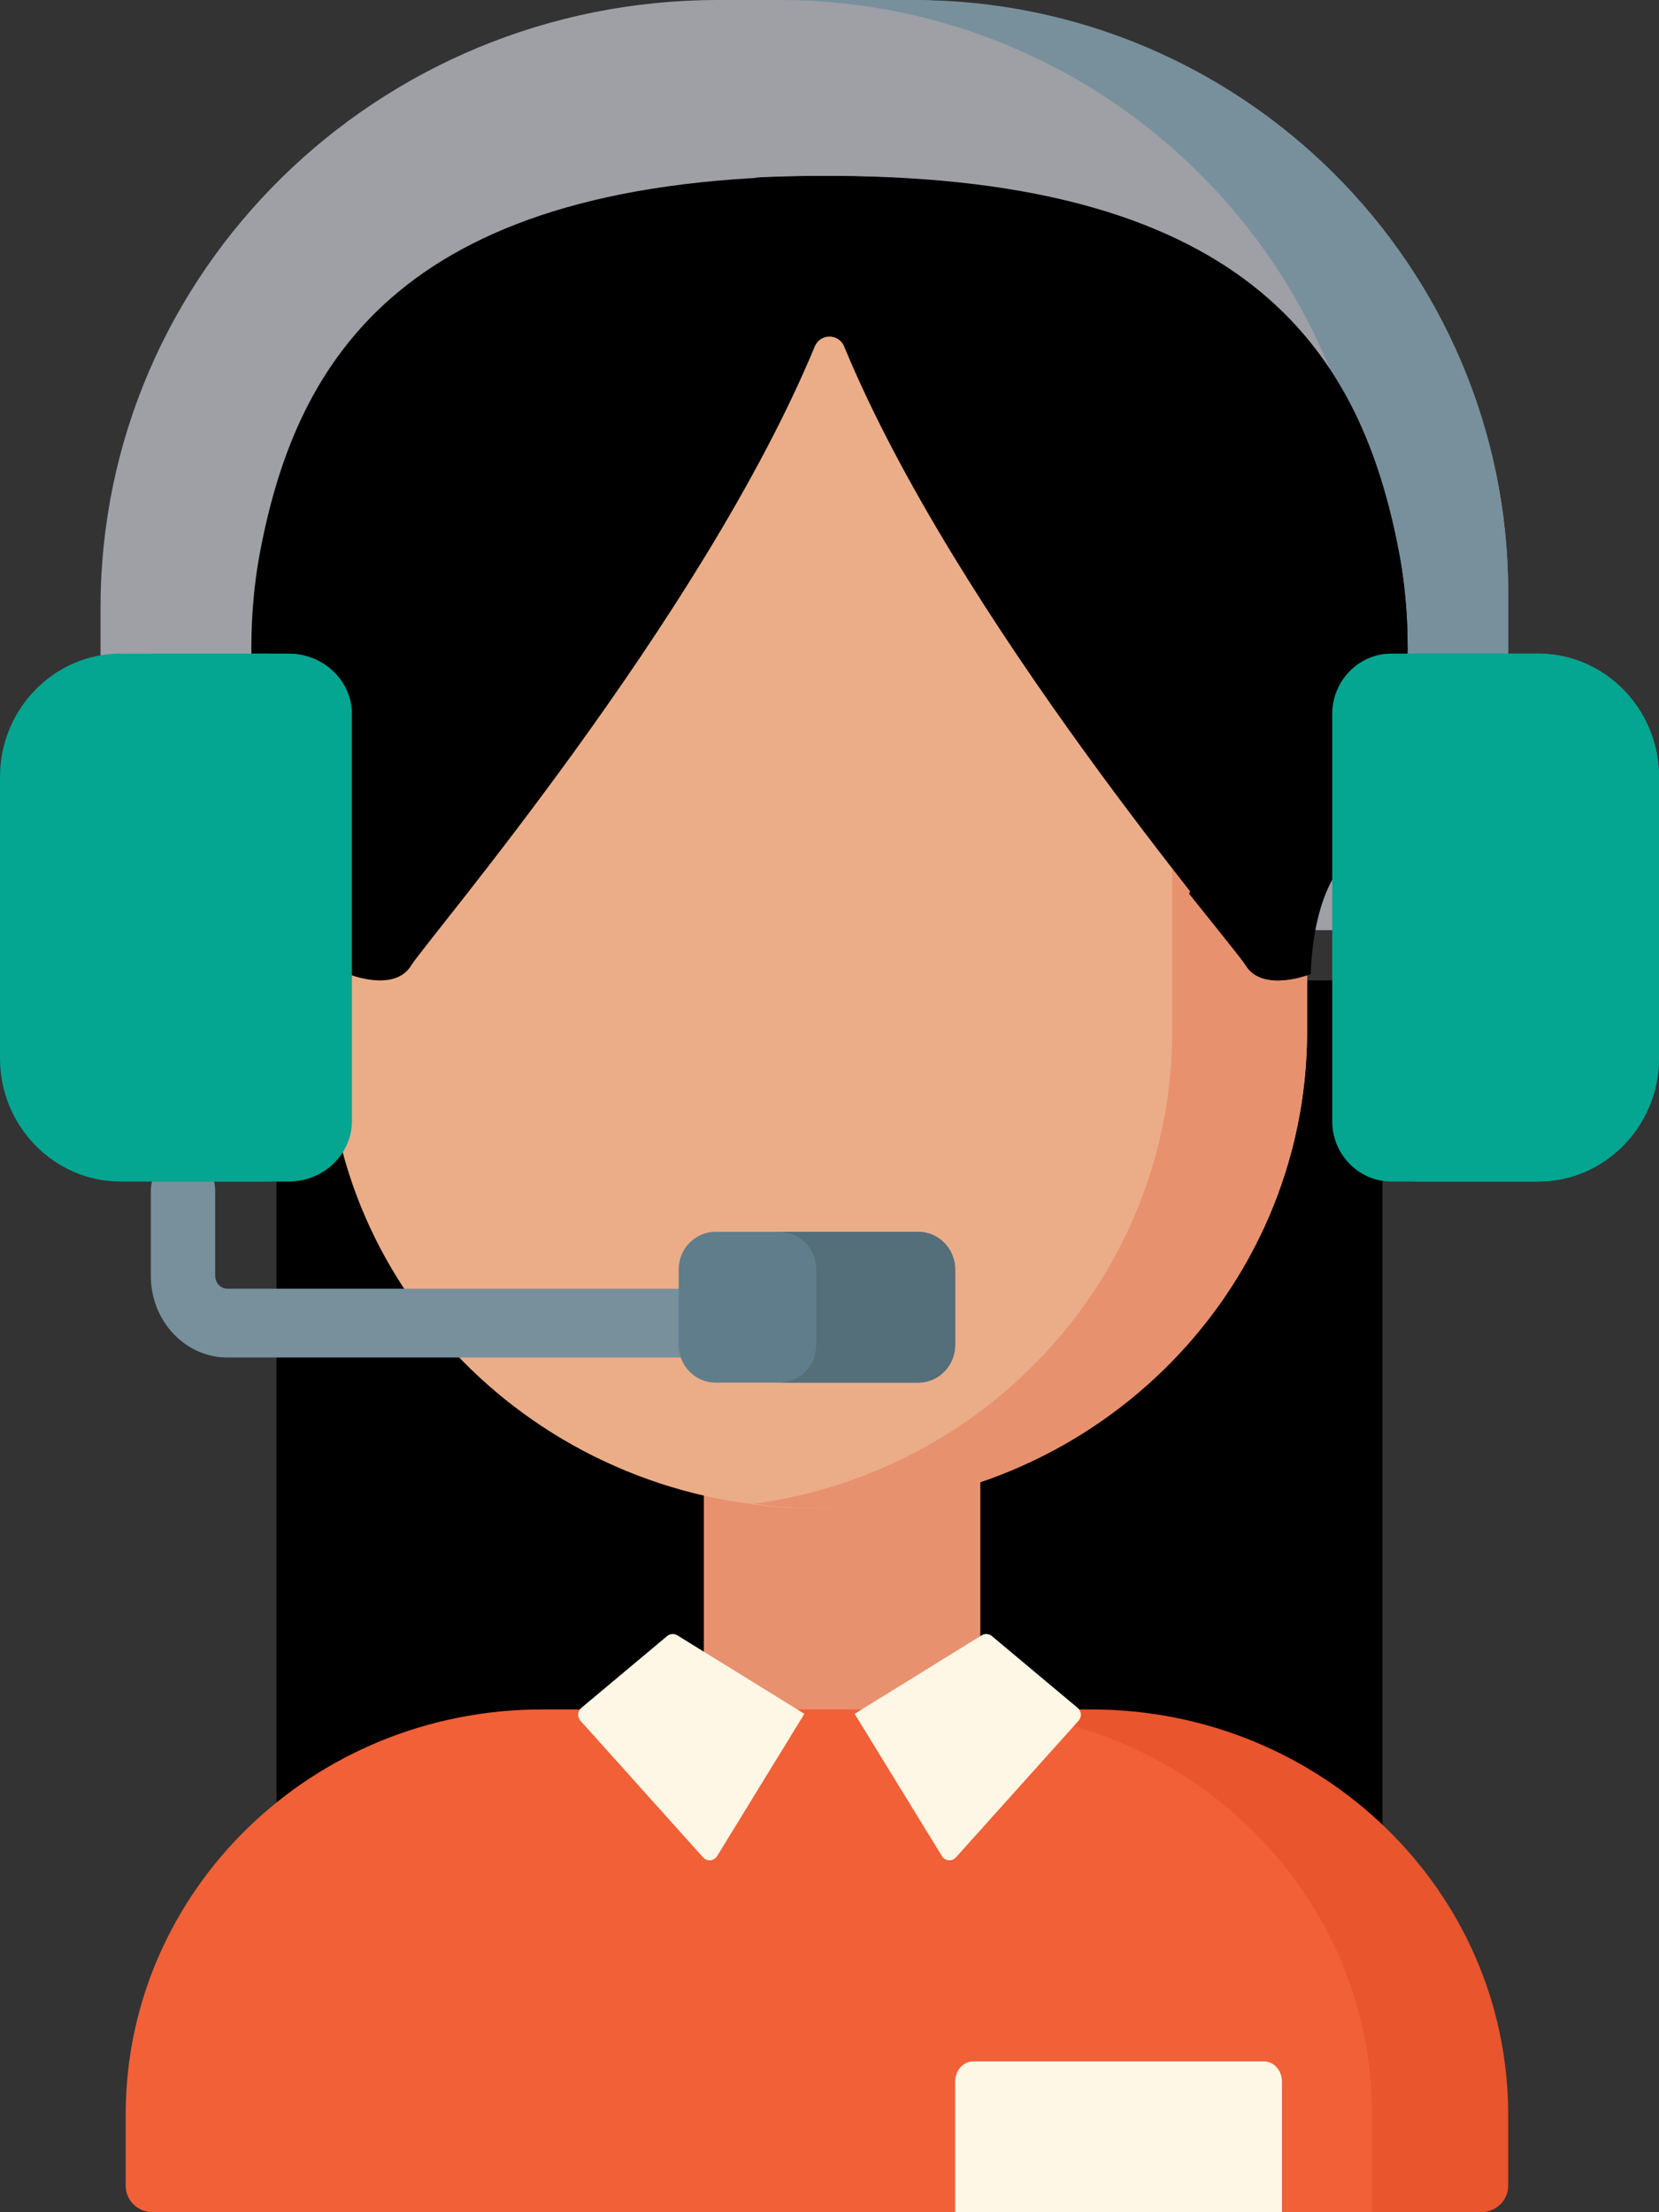
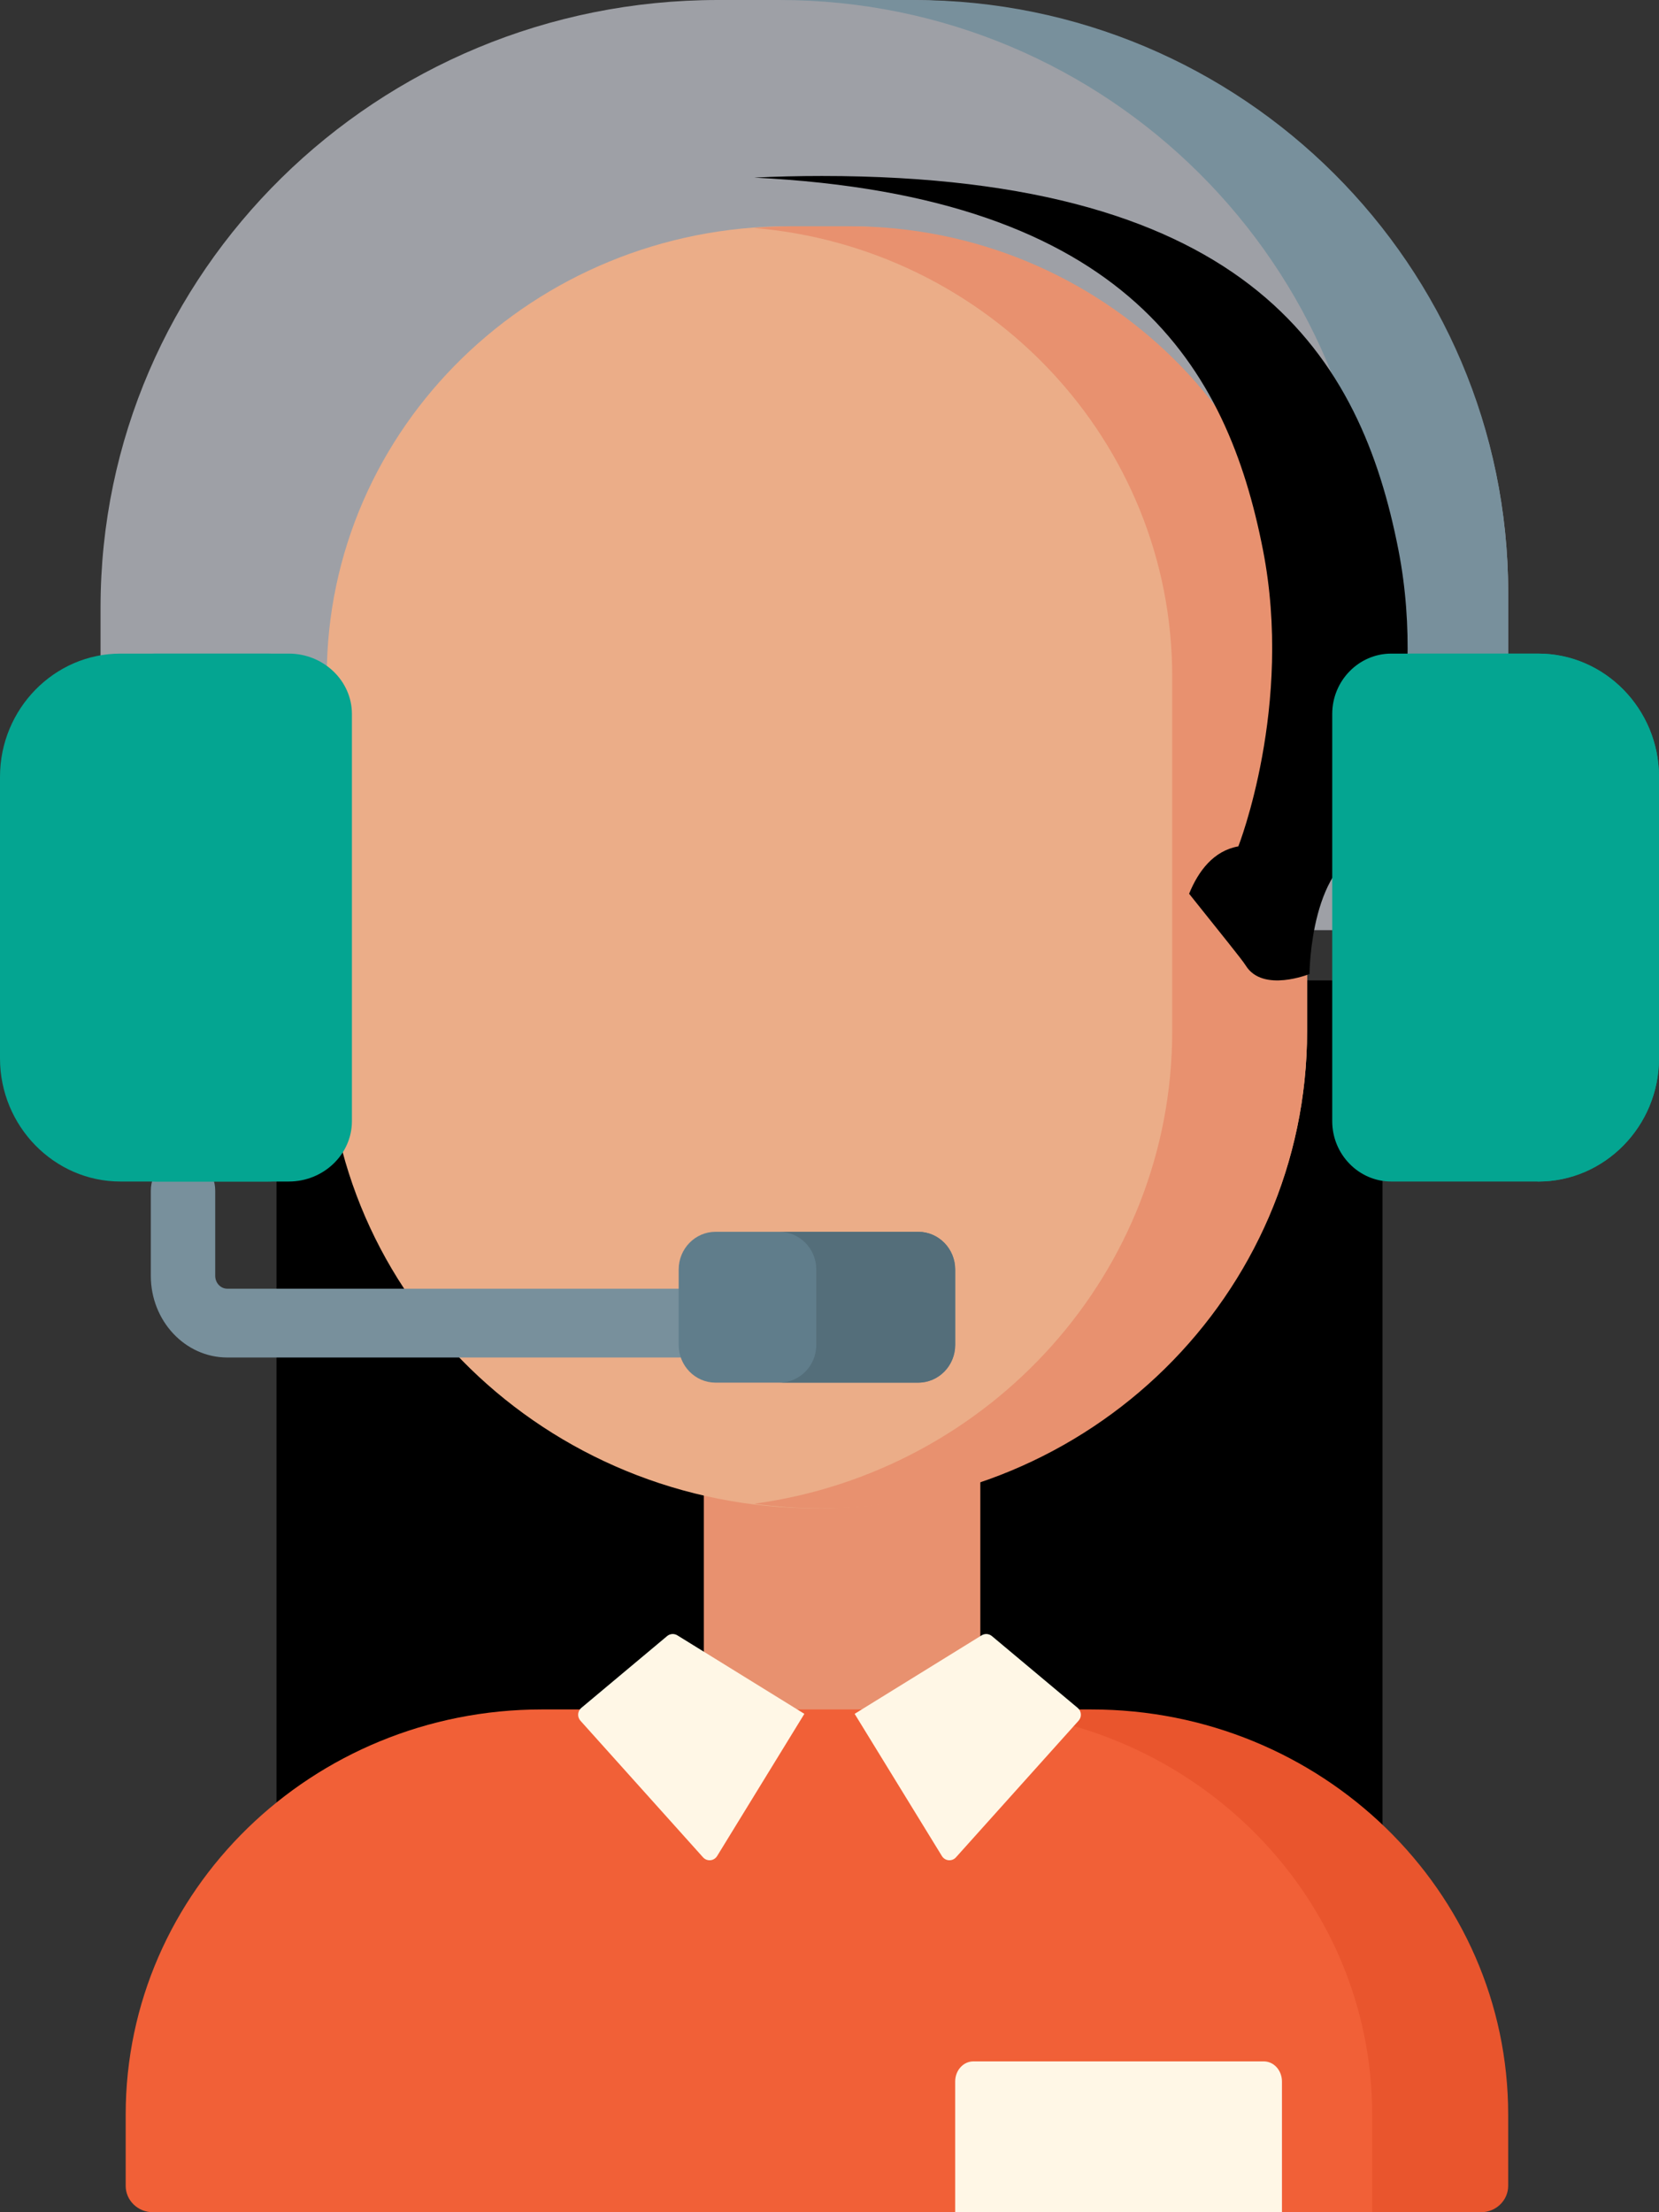
<svg xmlns="http://www.w3.org/2000/svg" width="66px" height="88px" viewBox="0 0 66 88" version="1.1">
  <rect x="0" y="0" width="66" height="88" fill="#333333" stroke="none" />
  <title>call-center-agent</title>
  <desc>Created with Sketch.</desc>
  <g id="Page-1" stroke="none" stroke-width="1" fill="none" fill-rule="evenodd">
    <g id="Page_Hôtellerie" transform="translate(-685, -2504)" fill-rule="nonzero">
      <g id="Group-8" transform="translate(1, 2504)">
        <g id="call-center-agent" transform="translate(684, 0)">
          <polygon id="Path" fill="#000000" points="11 39 55 39 55 77 11 77" />
          <path d="M60,37 L4,37 L4,24.17 C4,10.822 14.999,0 28.567,0 L36.04,0 C49.273,0 60,10.554 60,23.573 L60,37 Z" id="Path" fill="#9EA0A6" />
          <path d="M36.35,0 L31,0 C44.061,0 54.65,10.555 54.65,23.576 L54.65,37 L60,37 L60,23.576 C60,10.555 49.411,0 36.35,0 Z" id="Path" fill="#78909C" style="mix-blend-mode: multiply;" />
          <polygon id="Path" fill="#E8916F" points="28 58 39 58 39 76 28 76" />
          <path d="M13,41.022 L13,26.91 C13,17.019 21.235,9 31.393,9 L33.607,9 C43.765,9 52,17.019 52,26.91 L52,41.022 C52,51.503 43.274,60 32.51,60 L32.49,60 C21.726,60 13,51.503 13,41.022 Z" id="Path" fill="#EBAD88" />
          <path d="M33.782,9 L31.584,9 C31.05,9 30.522,9.024 30,9.068 C39.32,9.857 46.634,17.545 46.634,26.913 L46.634,41.019 C46.634,50.611 39.398,58.54 30,59.818 C30.873,59.937 31.764,60 32.67,60 L32.696,60 C43.357,60 52,51.502 52,41.019 L52,26.913 C52,17.02 43.844,9 33.782,9 Z" id="Path" fill="#E8916F" />
          <path d="M21.56,68 L42.44,68 C51.586,68 59,75.217 59,84.12 L59,86.949 C59,87.529 58.517,88 57.92,88 L6.08,88 C5.483,88 5,87.529 5,86.949 L5,84.12 C5,75.217 12.414,68 21.56,68 Z" id="Path" fill="#F16037" />
          <path d="M43.41,68 L38,68 C47.163,68 54.59,75.217 54.59,84.12 L54.59,88 L58.918,88 C59.516,88 60,87.529 60,86.949 L60,84.12 C60,75.217 52.572,68 43.41,68 Z" id="Path" fill="#E9552D" />
          <path d="M26.539,65.082 L23.126,67.939 C22.973,68.068 22.957,68.298 23.09,68.447 L27.969,73.883 C28.126,74.058 28.405,74.033 28.529,73.832 L32,68.175 L26.947,65.052 C26.819,64.973 26.654,64.985 26.539,65.082 L26.539,65.082 Z" id="Path" fill="#FFF7E6" />
          <path d="M39.461,65.082 L42.874,67.939 C43.027,68.068 43.043,68.298 42.91,68.447 L38.031,73.883 C37.875,74.058 37.595,74.033 37.472,73.832 L34,68.175 L39.053,65.052 C39.181,64.973 39.346,64.985 39.461,65.082 Z" id="Path" fill="#FFF7E6" />
-           <path d="M54.672,33.668 C52.162,34.121 52.148,38.744 52.148,38.744 C52.148,38.744 50.316,39.499 49.648,38.414 C49.011,37.377 38.061,24.621 33.583,13.782 C33.367,13.259 32.631,13.259 32.415,13.781 C27.917,24.62 16.989,37.377 16.352,38.414 C15.684,39.499 13.852,38.745 13.852,38.745 C13.852,38.745 13.838,34.121 11.328,33.668 C11.328,33.668 9.161,28.085 10.363,21.868 C11.833,14.261 16.07,7 33,7 C49.93,7 54.167,14.262 55.637,21.868 C56.839,28.085 54.672,33.668 54.672,33.668 L54.672,33.668 Z" id="Path" fill="#000000" />
          <path d="M55.632,21.868 C54.143,14.262 49.849,7 32.695,7 C31.758,7 30.862,7.023 30,7.065 C44.918,7.795 48.835,14.677 50.243,21.868 C51.461,28.085 49.265,33.668 49.265,33.668 C48.283,33.843 47.679,34.64 47.306,35.552 C48.551,37.118 49.398,38.149 49.563,38.414 C50.241,39.499 52.096,38.745 52.096,38.745 C52.096,38.745 52.111,34.121 54.654,33.668 C54.655,33.668 56.85,28.085 55.632,21.868 L55.632,21.868 Z" id="Path" fill="#000000" />
          <path d="M55.346,47 L61.21,47 C63.845,47 66,44.795 66,42.101 L66,30.899 C66,28.205 63.845,26 61.21,26 L55.346,26 C54.056,26 53,27.08 53,28.4 L53,44.6 C53,45.92 54.056,47 55.346,47 Z" id="Path" fill="#04A591" />
-           <path d="M61.172,26 L56,26 C58.655,26 60.828,28.205 60.828,30.9 L60.828,42.1 C60.828,44.795 58.655,47 56,47 L61.172,47 C63.828,47 66,44.795 66,42.1 L66,30.9 C66,28.205 63.828,26 61.172,26 L61.172,26 Z" id="Path" fill="#04A591" style="mix-blend-mode: multiply;" />
+           <path d="M61.172,26 L56,26 C58.655,26 60.828,28.205 60.828,30.9 L60.828,42.1 L61.172,47 C63.828,47 66,44.795 66,42.1 L66,30.9 C66,28.205 63.828,26 61.172,26 L61.172,26 Z" id="Path" fill="#04A591" style="mix-blend-mode: multiply;" />
          <path d="M27.719,51.263 L9.041,51.263 C8.777,51.263 8.562,51.034 8.562,50.752 L8.562,47.368 C8.562,46.613 7.989,46 7.281,46 C6.574,46 6,46.613 6,47.368 L6,50.752 C6,52.543 7.364,54 9.041,54 L27.719,54 C28.426,54 29,53.387 29,52.632 C29,51.876 28.426,51.263 27.719,51.263 Z" id="Path" fill="#78909C" />
          <path d="M38,88 L38,82.8 C38,82.358 38.323,82 38.722,82 L50.278,82 C50.677,82 51,82.358 51,82.8 L51,88 L38,88 Z" id="Path" fill="#FFF7E6" />
          <path d="M36.533,55 L28.467,55 C27.657,55 27,54.328 27,53.5 L27,50.5 C27,49.671 27.657,49 28.467,49 L36.533,49 C37.343,49 38,49.672 38,50.5 L38,53.5 C38,54.329 37.343,55 36.533,55 Z" id="Path" fill="#607D8B" />
          <path d="M36.526,49 L31,49 C31.814,49 32.474,49.672 32.474,50.5 L32.474,53.5 C32.474,54.329 31.814,55 31,55 L36.526,55 C37.34,55 38,54.328 38,53.5 L38,50.5 C38,49.671 37.34,49 36.526,49 Z" id="Path" fill="#546E7A" />
          <path d="M10.654,47 L4.79,47 C2.155,47 0,44.795 0,42.101 L0,30.899 C0,28.205 2.155,26 4.79,26 L10.654,26 C11.944,26 13,27.08 13,28.4 L13,44.6 C13,45.92 11.944,47 10.654,47 Z" id="Path" fill="#04A591" />
          <path d="M11.49,26 L6,26 C7.38,26 8.51,27.08 8.51,28.4 L8.51,44.6 C8.51,45.92 7.38,47 6,47 L11.49,47 C12.87,47 14,45.92 14,44.6 L14,28.4 C14,27.08 12.87,26 11.49,26 Z" id="Path" fill="#04A591" style="mix-blend-mode: multiply;" />
        </g>
      </g>
    </g>
  </g>
</svg>